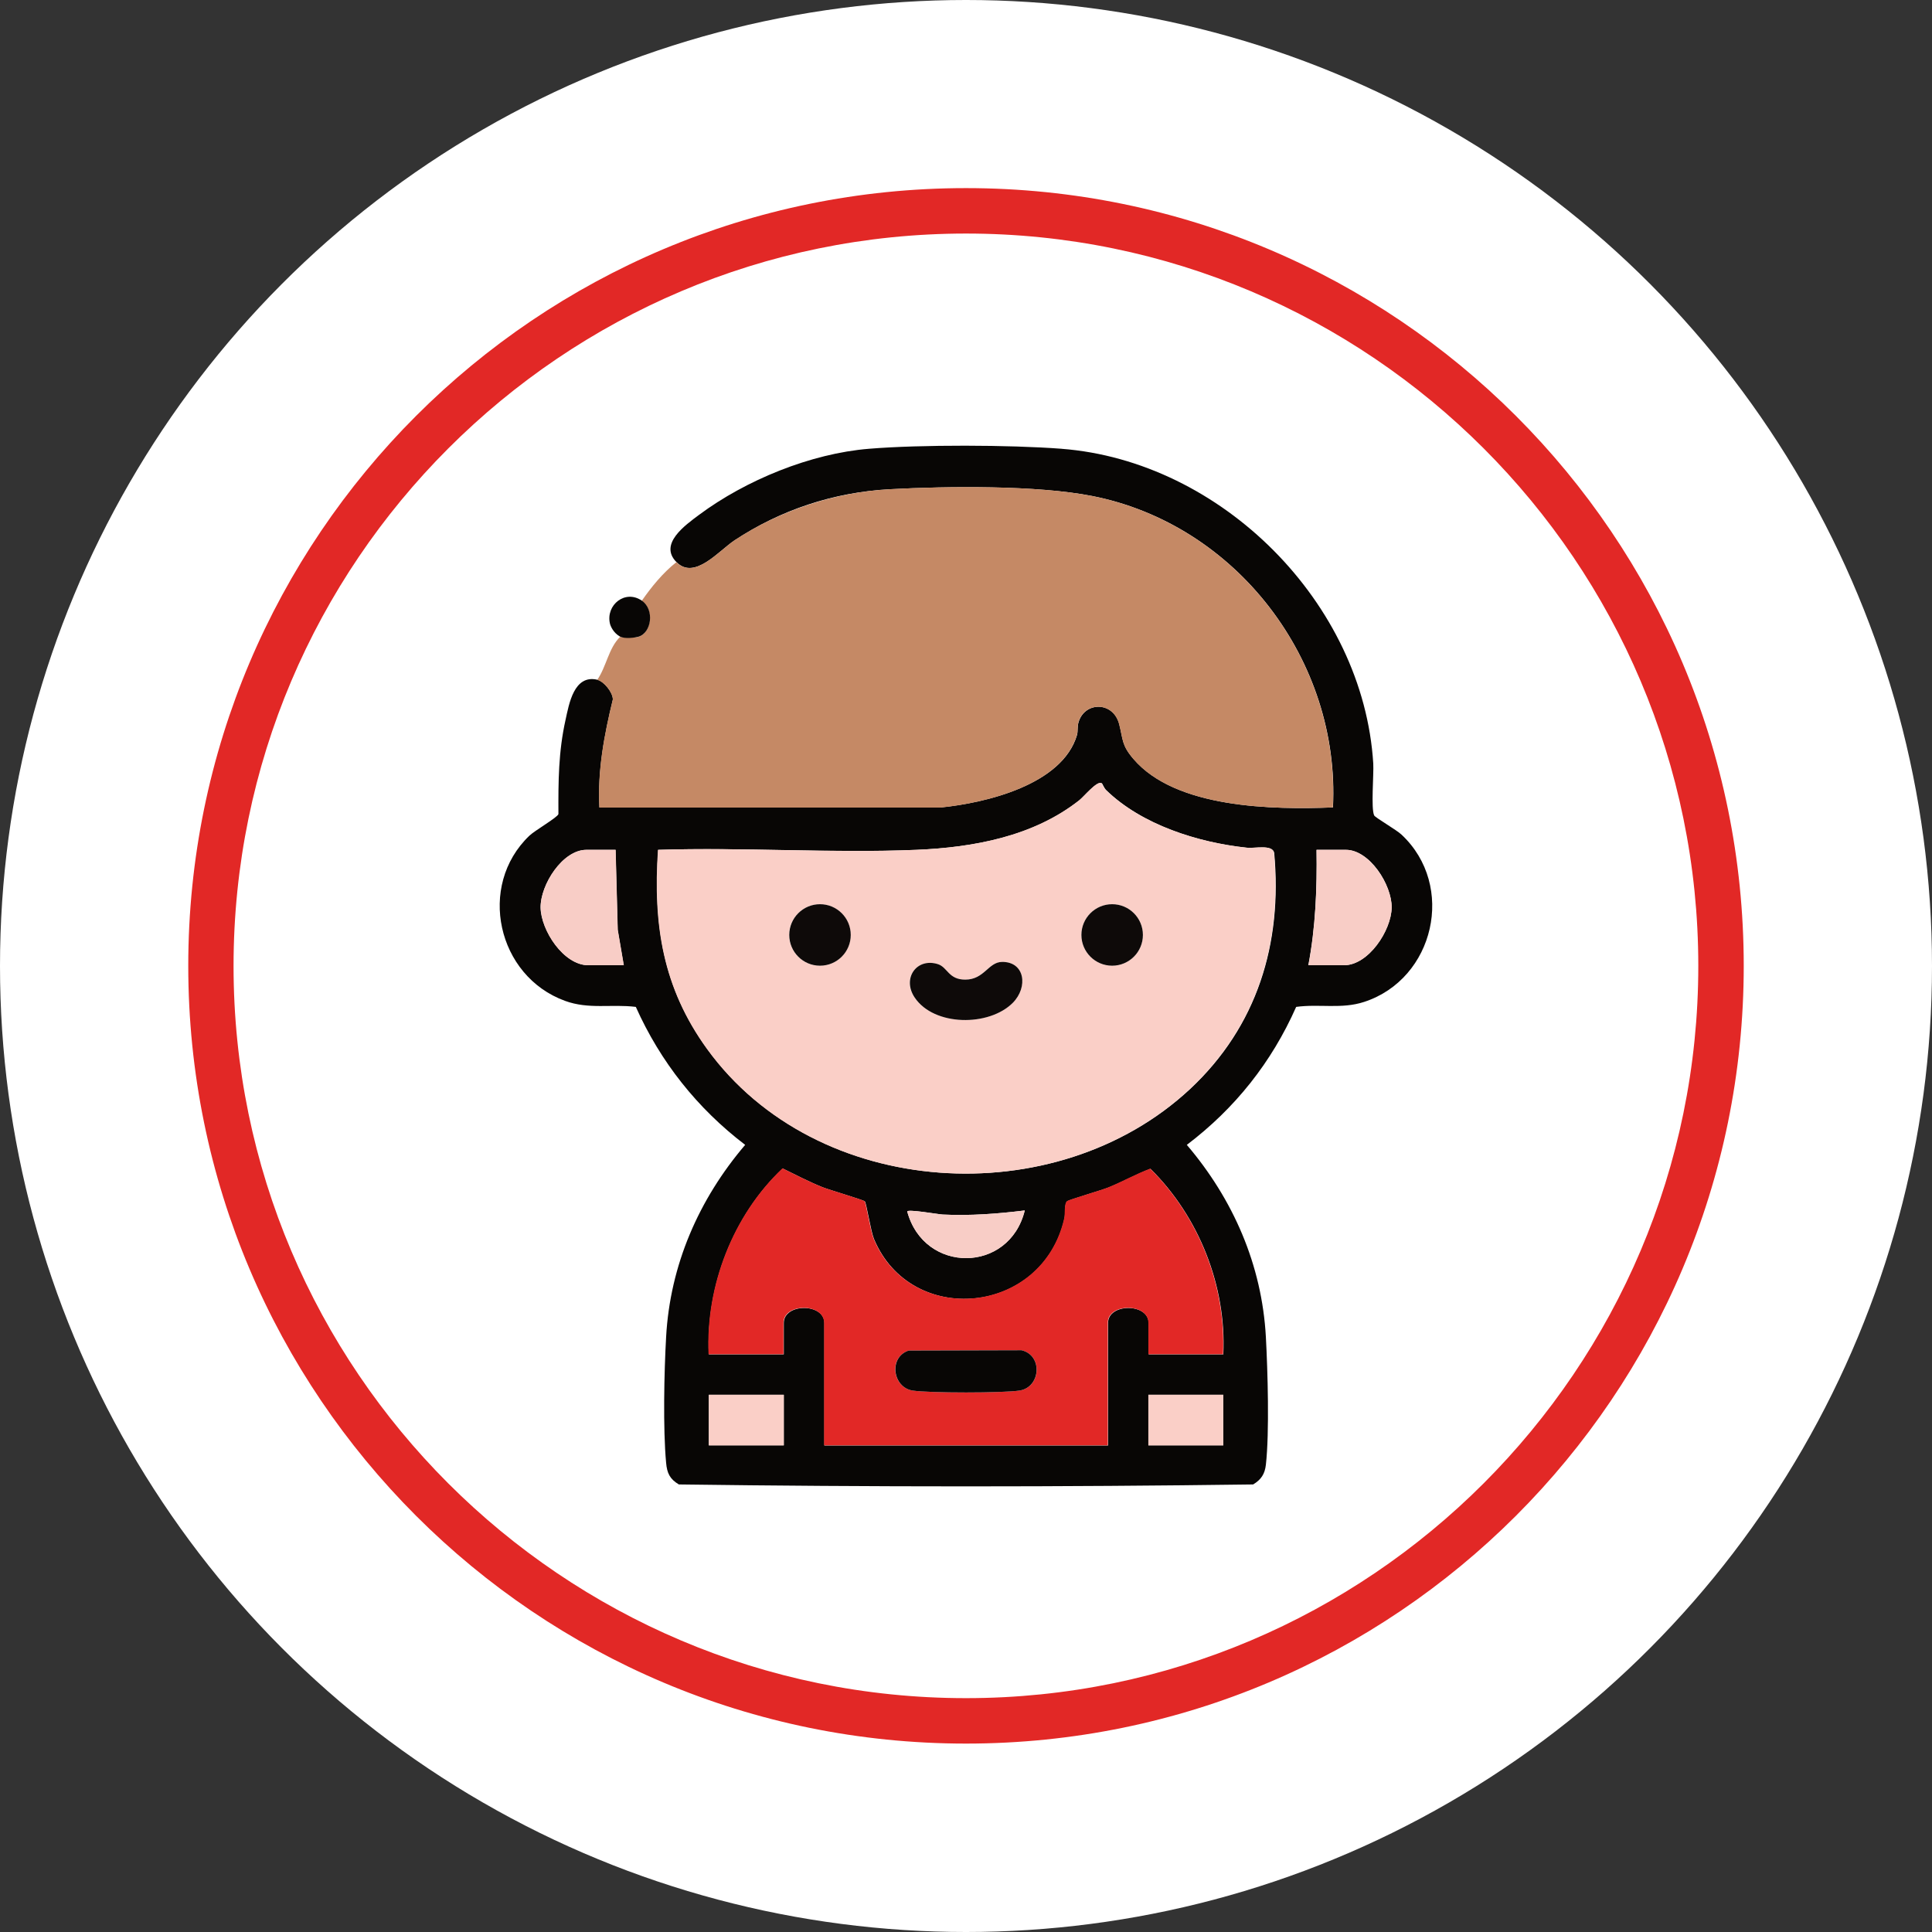
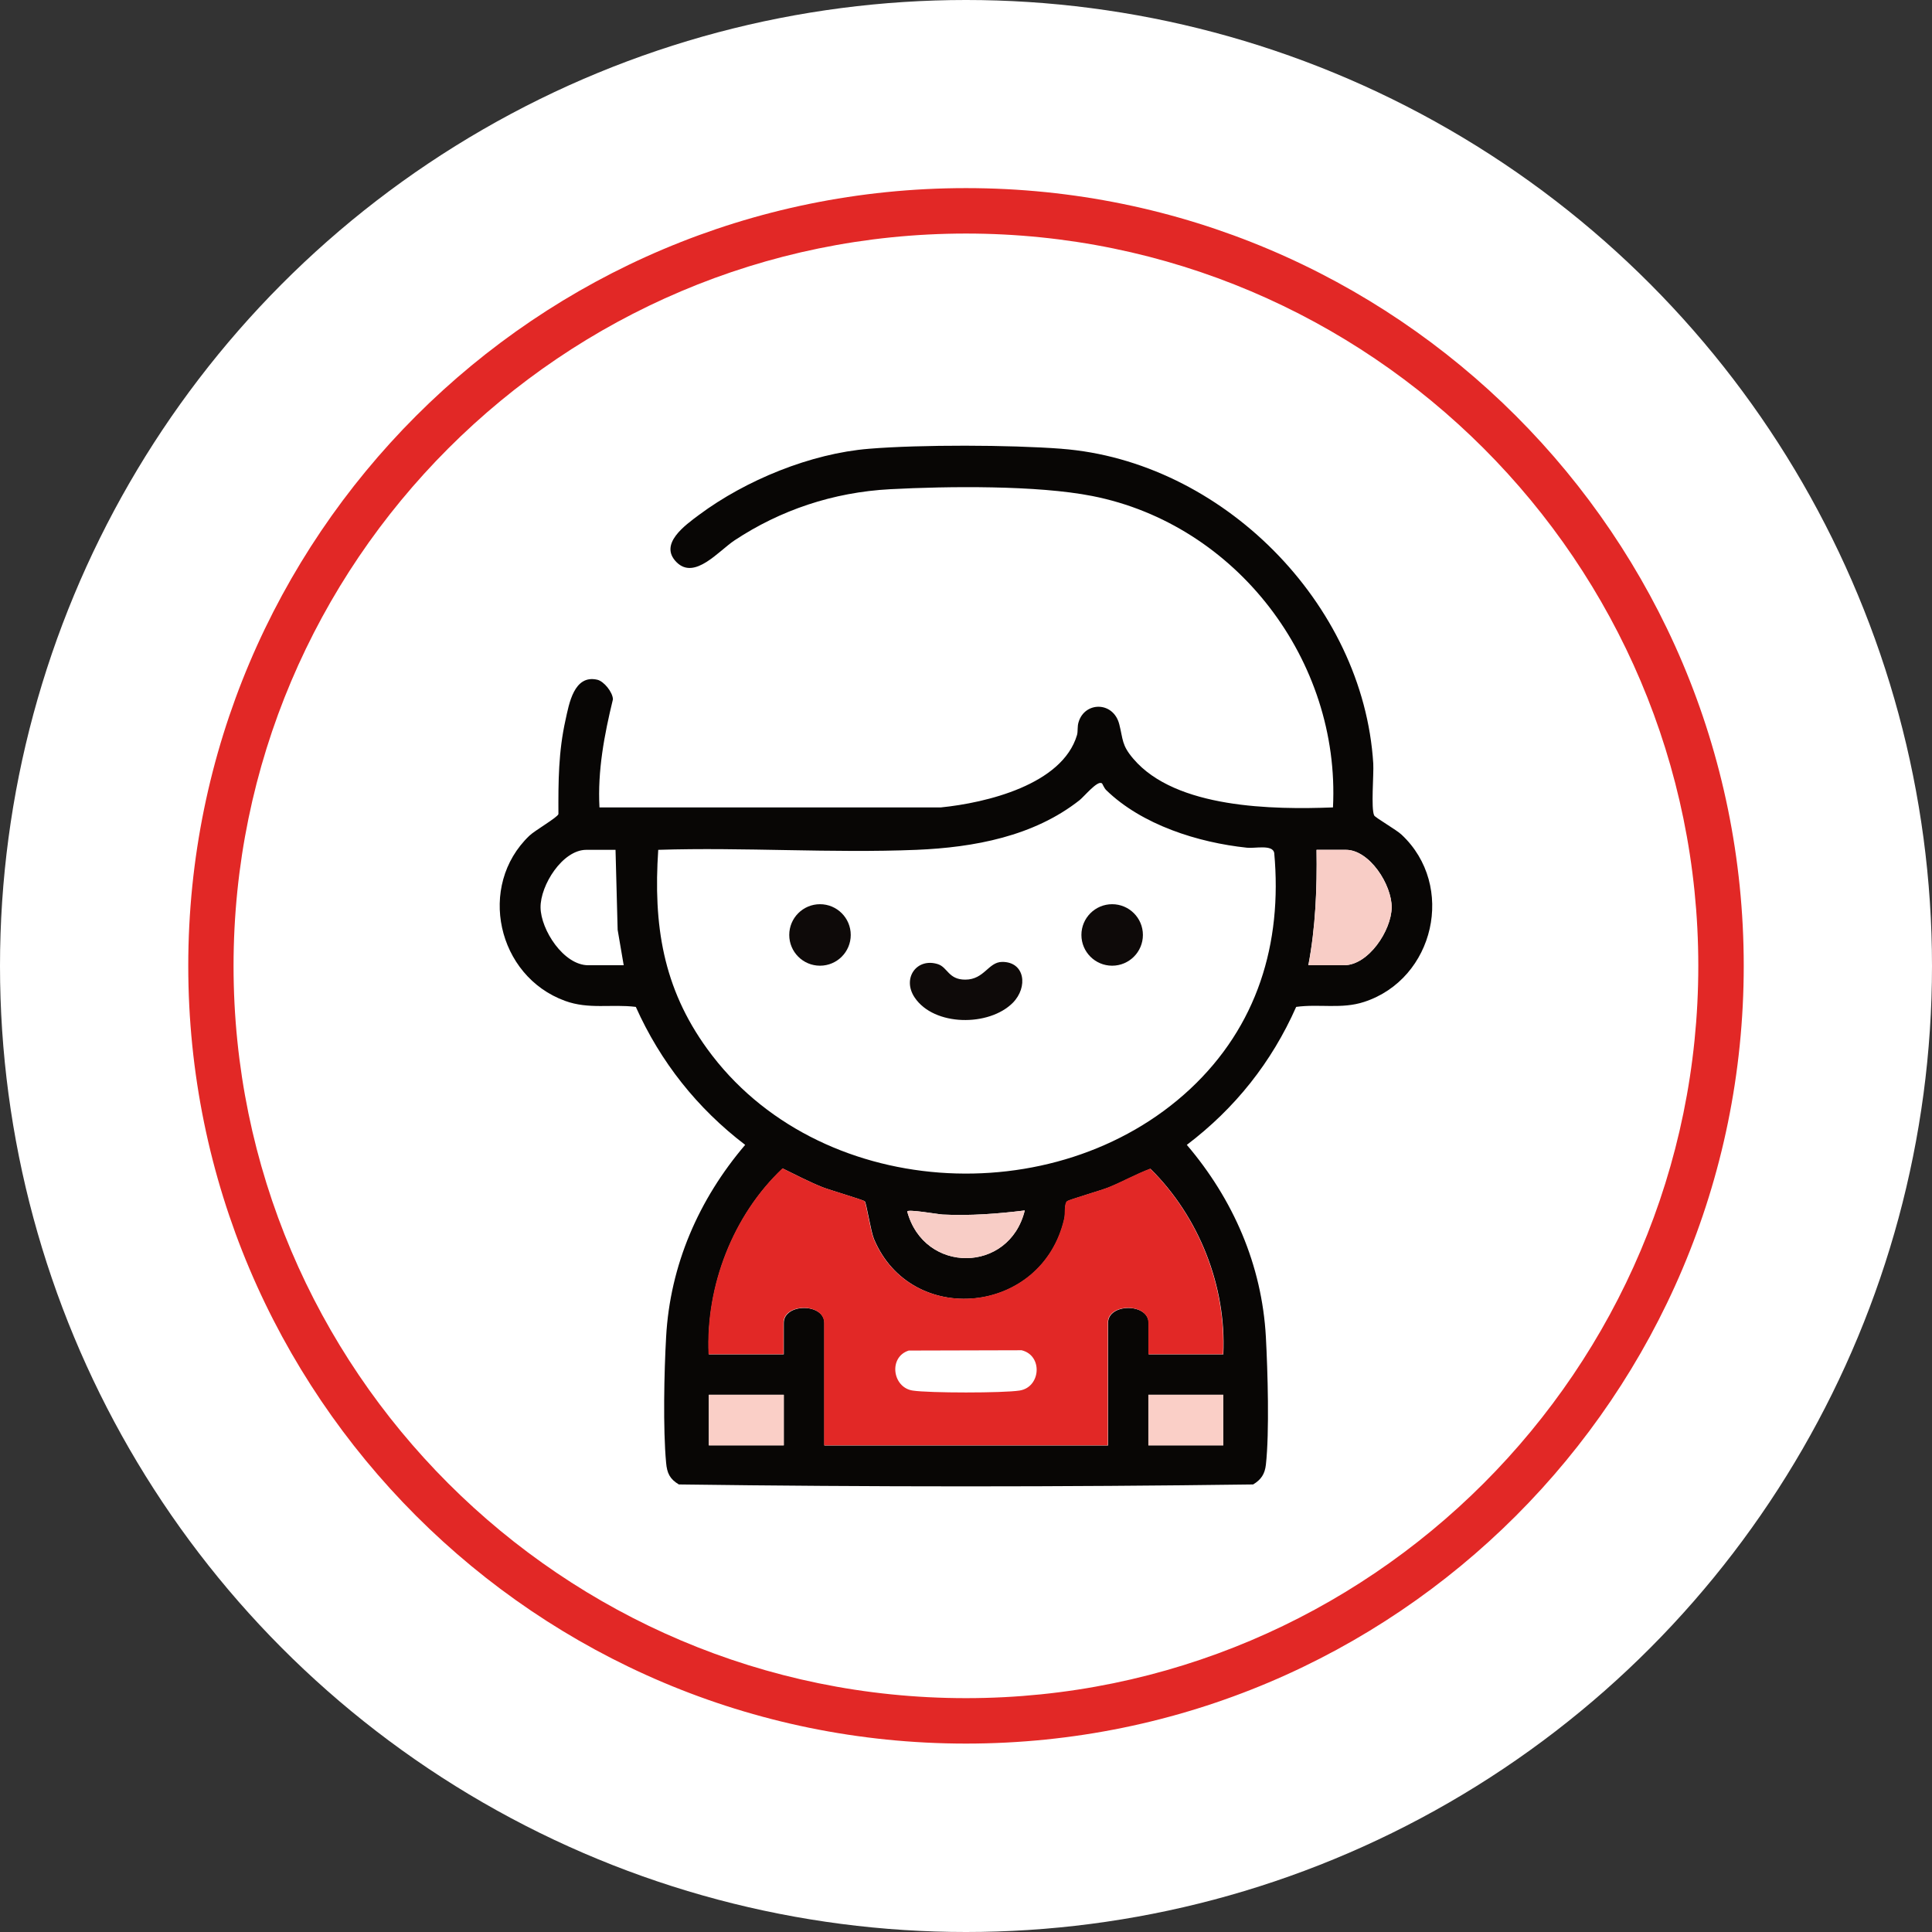
<svg xmlns="http://www.w3.org/2000/svg" id="Layer_2" data-name="Layer 2" viewBox="0 0 127.56 127.56">
  <rect x="0" y="0" width="127.56" height="127.56" fill="#333333" stroke="none" />
  <defs>
    <style>
      .cls-1 {
        fill: #e22826;
      }

      .cls-2 {
        fill: #f8cdc6;
      }

      .cls-3 {
        fill: #c58965;
      }

      .cls-4 {
        fill: #fff;
      }

      .cls-5 {
        fill: #facfc7;
      }

      .cls-6 {
        fill: #080605;
      }

      .cls-7 {
        fill: #0e0a09;
      }
    </style>
  </defs>
  <g id="Layer_1-2" data-name="Layer 1">
    <g>
      <circle class="cls-4" cx="63.78" cy="63.78" r="63.78" />
      <g>
        <g>
          <g>
            <path class="cls-6" d="M70.07,29.63c10.57.8,19.95,10.18,20.6,20.79.04.72-.16,2.96.06,3.42.08.15,1.49.96,1.81,1.27,3.59,3.36,2.18,9.52-2.47,11.04-1.49.49-2.96.12-4.49.33-1.62,3.66-4.04,6.7-7.22,9.11,3.06,3.59,4.96,7.93,5.22,12.69.12,2.24.24,6.28,0,8.43-.07.61-.31.98-.84,1.3-12.61.17-25.31.17-37.92,0-.6-.36-.78-.75-.84-1.43-.21-2.25-.13-6,0-8.3.26-4.76,2.16-9.1,5.22-12.69-3.16-2.41-5.59-5.47-7.22-9.11-1.63-.2-3.1.18-4.68-.4-4.47-1.63-5.81-7.59-2.35-10.9.36-.35,1.85-1.2,1.92-1.43-.01-2.14,0-4.12.47-6.22.23-1.04.55-3.01,2.1-2.65.43.1,1.01.81,1.03,1.29-.57,2.34-1.02,4.72-.89,7.14h22.54c2.99-.3,8.02-1.5,8.99-4.78.07-.25.01-.55.1-.84.4-1.38,2.3-1.4,2.69.13.26,1.02.15,1.37.93,2.28,2.8,3.29,9.24,3.36,13.18,3.21.49-9.68-6.36-18.68-15.89-20.56-3.65-.72-9.55-.65-13.34-.45s-7.27,1.39-10.27,3.37c-1.05.69-2.64,2.65-3.84,1.45s.58-2.45,1.49-3.13c3.08-2.29,7.37-4.05,11.22-4.36,3.41-.28,9.28-.26,12.71,0ZM72.73,51.71c-.29-.17-1.15.88-1.45,1.12-3.03,2.39-6.97,3.12-10.76,3.28-5.63.23-11.42-.18-17.06,0-.33,4.95.3,9.1,3.24,13.15,7.22,9.96,23,10.92,31.88,2.64,4.42-4.13,6.1-9.59,5.55-15.59-.11-.57-1.28-.28-1.8-.34-3.23-.34-6.94-1.51-9.3-3.81-.14-.14-.25-.44-.28-.45ZM40.65,56.11h-1.94c-1.57,0-3.04,2.34-3.02,3.81s1.52,3.81,3.15,3.81h2.34l-.4-2.34-.14-5.28ZM86.39,63.73h2.34c1.62,0,3.13-2.28,3.15-3.81s-1.46-3.81-3.02-3.81h-1.94c.04,2.55-.06,5.12-.54,7.62ZM80.77,89.41c.21-4.51-1.62-9.09-4.81-12.24-.95.36-1.83.86-2.78,1.24-.43.17-2.6.81-2.71.9-.21.18-.11.81-.19,1.15-1.45,6.39-10.14,7.2-12.58,1.33-.21-.52-.5-2.39-.6-2.47-.11-.1-2.36-.76-2.81-.94-.89-.36-1.75-.81-2.61-1.23-3.27,3.08-5.08,7.76-4.88,12.27h4.95v-2.07c0-1.32,2.68-1.32,2.68,0v8.09h18.73v-8.09c0-1.32,2.68-1.32,2.68,0v2.07h4.95ZM67.66,79.92c-1.79.22-3.61.36-5.42.27-.25-.01-2.34-.38-2.34-.2,1.11,4.13,6.74,4.1,7.76-.07ZM46.8,92.09v3.34h4.95v-3.34h-4.95ZM80.77,92.09h-4.95v3.34h4.95v-3.34Z" />
-             <path class="cls-3" d="M44.66,37.12c1.2,1.2,2.79-.75,3.84-1.45,3-1.98,6.67-3.18,10.27-3.37,3.79-.21,9.68-.27,13.34.45,9.53,1.88,16.38,10.87,15.89,20.56-3.94.15-10.38.08-13.18-3.21-.77-.91-.67-1.26-.93-2.28-.39-1.53-2.29-1.51-2.69-.13-.08.29-.02.6-.1.84-.97,3.29-6,4.48-8.99,4.79h-22.54c-.13-2.43.32-4.81.89-7.14-.01-.48-.59-1.19-1.03-1.29.6-.85.75-2.1,1.51-2.84.13.05,1.03.05,1.2,0,.86-.25,1.08-1.79.23-2.38.65-.93,1.38-1.83,2.27-2.54Z" />
-             <path class="cls-6" d="M42.38,39.66c.85.59.64,2.13-.23,2.38-.17.05-.9.17-1.23-.02-.43-.25-.61-.68-.65-.85-.28-1.23,1.01-2.27,2.11-1.51Z" />
          </g>
-           <path class="cls-2" d="M40.65,56.11l.14,5.28.4,2.34h-2.34c-1.64,0-3.13-2.27-3.15-3.81s1.45-3.81,3.02-3.81h1.94Z" />
          <path class="cls-2" d="M86.39,63.73c.47-2.51.58-5.07.54-7.62h1.94c1.55,0,3.04,2.36,3.02,3.81-.03,1.53-1.54,3.81-3.15,3.81h-2.34Z" />
        </g>
        <g>
          <g>
            <path class="cls-1" d="M80.77,89.41h-4.95v-2.07c0-1.32-2.68-1.32-2.68,0v8.09h-18.73v-8.09c0-1.32-2.68-1.32-2.68,0v2.07h-4.95c-.2-4.51,1.61-9.18,4.88-12.27.86.42,1.72.87,2.61,1.23.45.18,2.7.84,2.81.94.1.08.39,1.96.6,2.47,2.44,5.87,11.12,5.06,12.58-1.33.08-.34-.02-.97.19-1.15.11-.09,2.28-.72,2.71-.9.94-.38,1.83-.89,2.78-1.24,3.19,3.15,5.02,7.73,4.81,12.24ZM60,89.17c-1.35.43-1.08,2.43.25,2.64,1.06.17,6.01.17,7.07,0,1.4-.22,1.55-2.32.13-2.66l-7.45.02Z" />
            <rect class="cls-5" x="46.8" y="92.09" width="4.95" height="3.34" />
            <rect class="cls-5" x="75.82" y="92.09" width="4.95" height="3.34" />
-             <path class="cls-6" d="M60,89.17l7.45-.02c1.42.34,1.26,2.44-.13,2.66-1.06.17-6.01.17-7.07,0-1.32-.21-1.59-2.21-.25-2.64Z" />
          </g>
          <path class="cls-2" d="M67.66,79.92c-1.02,4.17-6.64,4.2-7.76.07,0-.17,2.09.19,2.34.2,1.81.09,3.63-.05,5.42-.27Z" />
          <g>
-             <path class="cls-5" d="M72.73,51.71s.14.32.28.45c2.36,2.3,6.08,3.46,9.3,3.81.52.06,1.7-.24,1.8.34.55,6-1.13,11.46-5.55,15.59-8.88,8.28-24.66,7.32-31.88-2.64-2.93-4.05-3.57-8.2-3.24-13.15,5.64-.18,11.43.24,17.06,0,3.79-.16,7.73-.89,10.76-3.28.3-.24,1.16-1.29,1.45-1.12ZM56.16,61.73c0-1.12-.91-2.03-2.03-2.03s-2.03.91-2.03,2.03.91,2.03,2.03,2.03,2.03-.91,2.03-2.03ZM75.46,61.73c0-1.12-.91-2.03-2.03-2.03s-2.03.91-2.03,2.03.91,2.03,2.03,2.03,2.03-.91,2.03-2.03ZM66.15,63.51c-.91.01-1.17,1.17-2.43,1.17-1.11,0-1.16-.81-1.8-1.02-1.39-.45-2.39.94-1.54,2.2,1.28,1.91,4.91,1.93,6.48.35,1.02-1.03.81-2.73-.72-2.7Z" />
            <path class="cls-7" d="M66.15,63.51c1.53-.02,1.74,1.67.72,2.7-1.57,1.58-5.2,1.56-6.48-.35-.85-1.27.14-2.65,1.54-2.2.64.21.69,1.02,1.8,1.02,1.26,0,1.52-1.16,2.43-1.17Z" />
            <circle class="cls-7" cx="54.14" cy="61.73" r="2.03" />
            <circle class="cls-7" cx="73.43" cy="61.73" r="2.03" />
          </g>
        </g>
      </g>
      <path class="cls-1" d="M63.78,15.42c26.66,0,48.35,21.69,48.35,48.35s-21.69,48.35-48.35,48.35S15.42,90.44,15.42,63.78,37.12,15.42,63.78,15.42M63.78,12.42c-28.36,0-51.35,22.99-51.35,51.35s22.99,51.35,51.35,51.35,51.35-22.99,51.35-51.35S92.14,12.42,63.78,12.42h0Z" />
    </g>
  </g>
</svg>